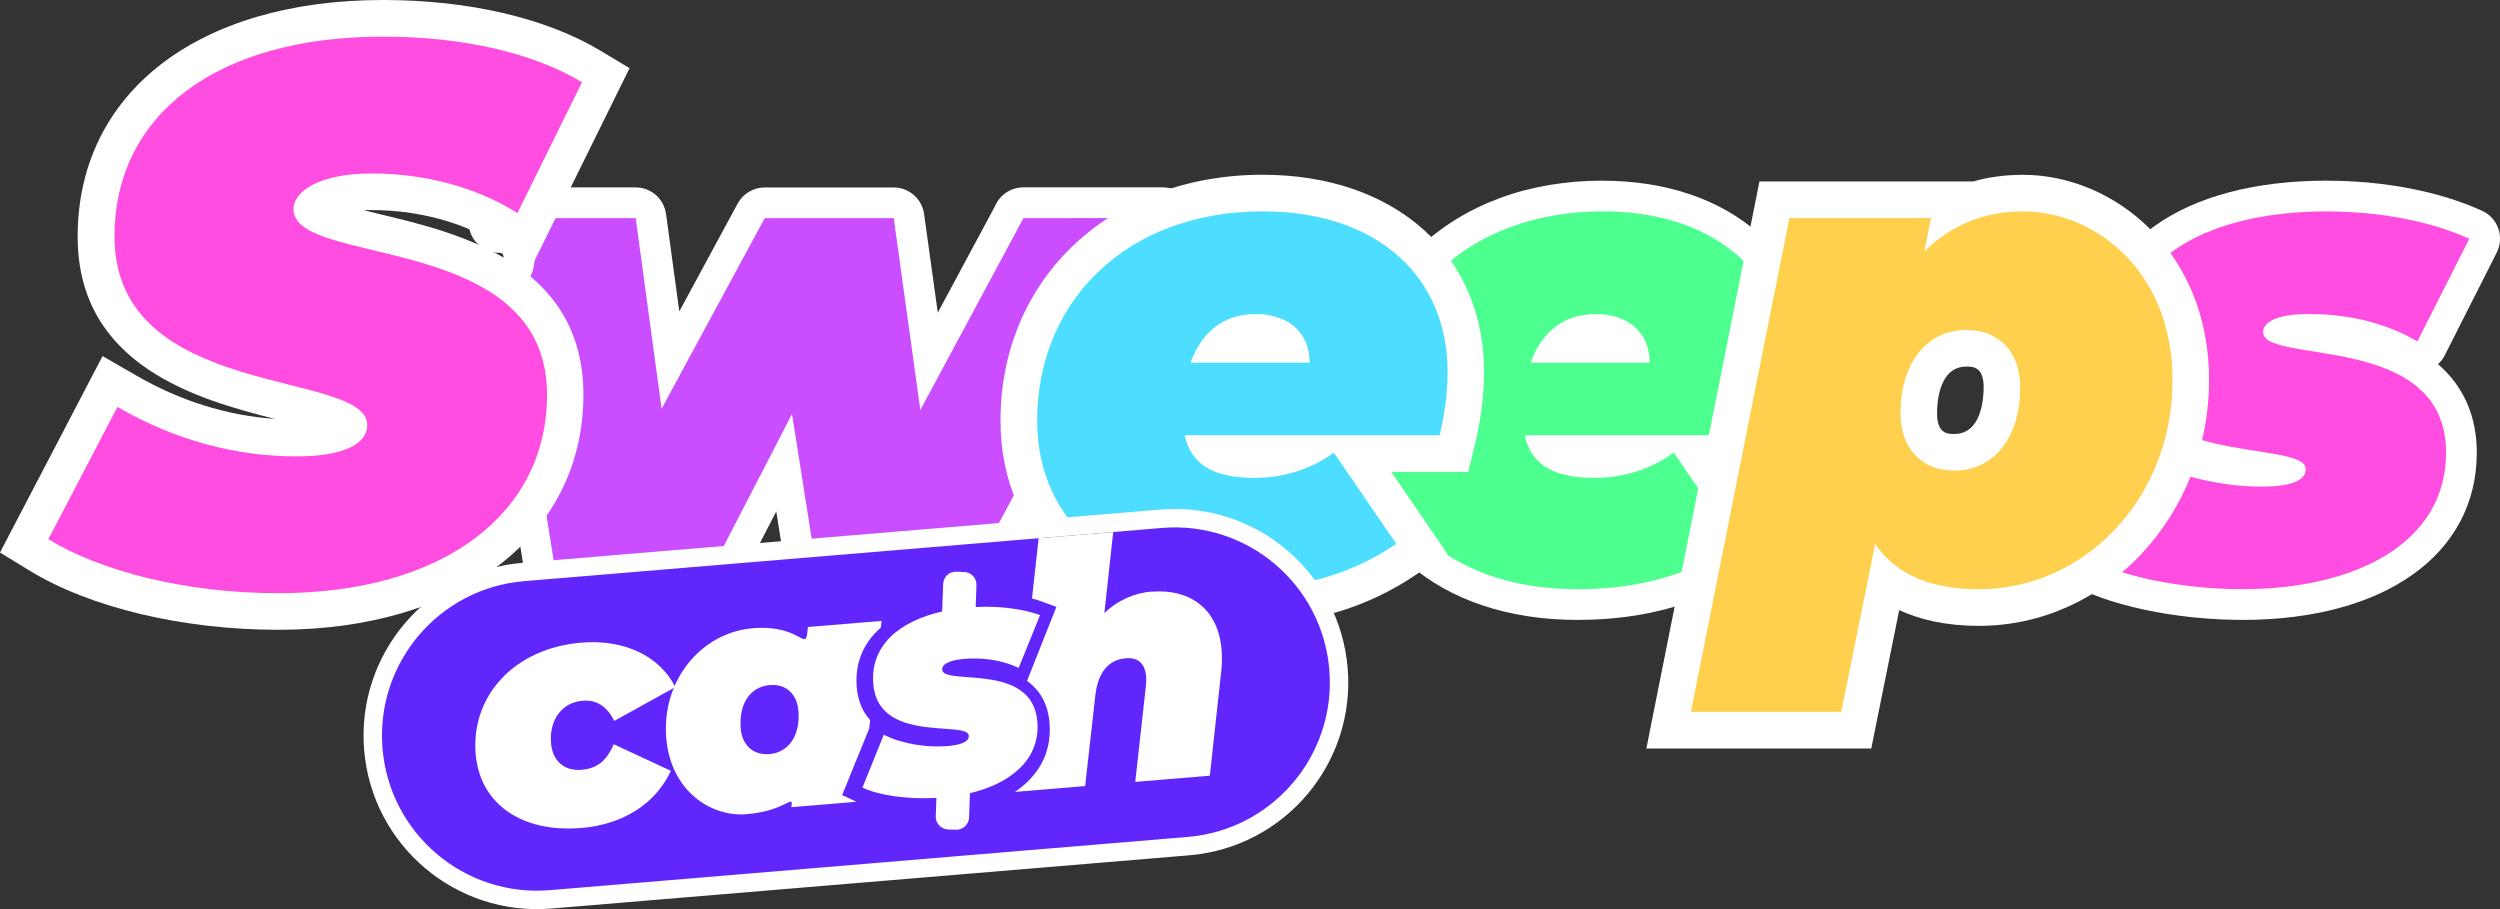
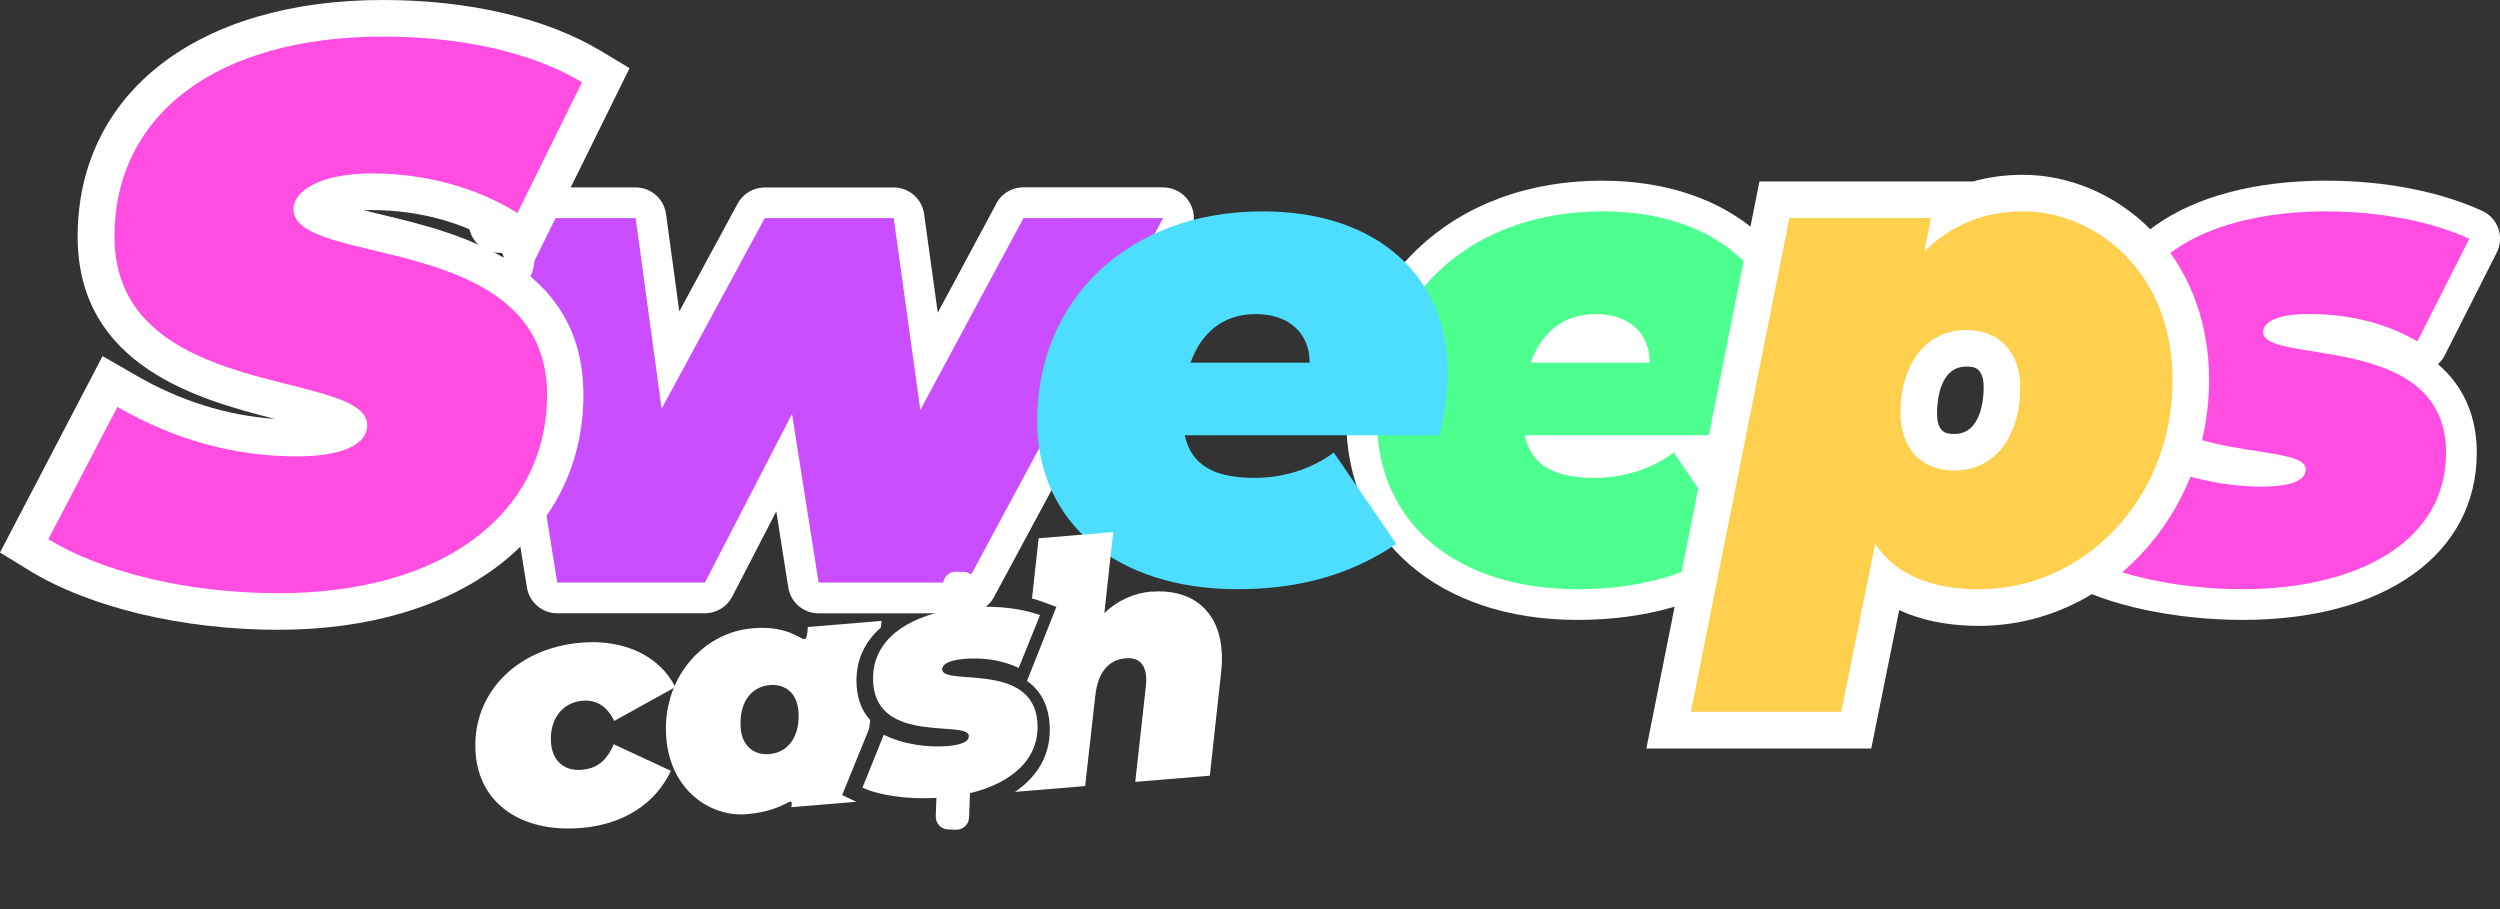
<svg xmlns="http://www.w3.org/2000/svg" width="407" height="148" viewBox="0 0 407 148" fill="none">
  <rect x="0" y="0" width="407" height="148" fill="#333333" stroke="none" />
  <g clip-path="url(#clip0_1016_287)">
    <path d="M133.27 97.33C132.04 97.33 130.99 96.43 130.8 95.22L127.66 75.31L116.98 95.98C116.55 96.81 115.69 97.33 114.76 97.33H90.72C89.49 97.33 88.45 96.44 88.25 95.23L80.69 48.19C80.49 46.96 81.22 45.78 82.41 45.41C84.07 44.89 84.69 43.02 84.46 41.45C84.33 40.61 83.77 38.67 81.29 38.66C80.07 38.66 79.03 37.77 78.83 36.56L78.72 35.9C78.6 35.18 78.81 34.44 79.28 33.88C79.76 33.32 80.45 33 81.18 33H103.49C104.74 33 105.8 33.92 105.97 35.16L109.16 58.6L122.31 34.3C122.75 33.49 123.59 32.99 124.51 32.99H145.51C146.76 32.99 147.81 33.91 147.99 35.15L151.27 58.8L164.34 34.48C164.74 33.57 165.63 32.97 166.62 32.97H189.36C190.24 32.97 191.06 33.43 191.51 34.19C191.96 34.95 191.98 35.88 191.56 36.66L159.61 96C159.17 96.81 158.33 97.31 157.41 97.31H133.26L133.27 97.33Z" fill="#CA4DFF" />
    <path d="M189.36 35.5L157.41 94.84H133.27L128.94 67.4L114.76 94.84H90.72L83.16 47.8C88.85 46.01 88.23 36.19 81.29 36.17L81.18 35.51H103.49L107.71 66.54L124.5 35.51H145.5L149.83 66.75L166.62 35.51H166.61L189.35 35.5M189.35 30.5H166.6C164.61 30.5 162.81 31.68 162.02 33.5L152.67 50.9L150.44 34.83C150.1 32.36 147.98 30.52 145.49 30.52H124.49C122.65 30.52 120.97 31.53 120.09 33.14L110.59 50.7L108.43 34.84C108.09 32.36 105.98 30.51 103.48 30.51H81.17C79.7 30.51 78.31 31.15 77.36 32.27C76.41 33.39 76 34.87 76.24 36.31L76.35 36.97C76.74 39.38 78.82 41.16 81.27 41.16C81.68 41.16 81.88 41.16 81.98 41.83C82.06 42.36 81.9 42.95 81.66 43.03C79.29 43.77 77.83 46.14 78.22 48.59L85.78 95.63C86.17 98.05 88.26 99.84 90.72 99.84H114.76C116.63 99.84 118.34 98.8 119.2 97.14L126.38 83.25L128.33 95.63C128.71 98.06 130.81 99.85 133.27 99.85H157.41C159.25 99.85 160.94 98.84 161.81 97.22L193.69 38.02C194.12 37.28 194.36 36.43 194.36 35.51C194.36 32.75 192.12 30.51 189.36 30.51L189.35 30.5Z" fill="white" />
    <path d="M256.78 98.42C235.79 98.42 221.69 86.39 221.69 68.48C221.69 46.95 237.81 31.91 260.9 31.91C280.71 31.91 293.51 43.15 293.51 60.55C293.51 64.04 293.05 67.7 292.14 71.45C291.87 72.57 290.86 73.36 289.71 73.36H275.31L284.73 87.13C285.11 87.68 285.25 88.35 285.12 89.01C285 89.66 284.62 90.24 284.07 90.61C276.35 95.87 267.42 98.42 256.78 98.42ZM252.24 73.36C253.48 74.51 255.65 75.3 259.6 75.3C262.64 75.3 265.61 74.62 268.2 73.36H252.23H252.24ZM265.58 56.54C264.38 53.96 261.31 53.62 259.81 53.62C257.09 53.62 254.93 54.6 253.36 56.54H265.58Z" fill="#4DFF8E" />
    <path d="M260.89 34.41C279.85 34.41 291 45.26 291 60.55C291 64.23 290.46 67.71 289.7 70.86H248.22C249.3 75.85 253.21 77.8 259.6 77.8C264.04 77.8 268.69 76.5 272.49 73.68L282.66 88.54C274.53 94.07 265.76 95.92 256.78 95.92C237.29 95.92 224.19 85.29 224.19 68.48C224.19 48.96 238.81 34.41 260.9 34.41M249.19 59.04H268.57C268.57 54.05 265 51.13 259.8 51.13C254.17 51.13 250.82 54.49 249.19 59.04ZM260.9 29.41C248.88 29.41 238.48 33.24 230.82 40.49C223.32 47.59 219.18 57.53 219.18 68.48C219.18 87.88 234.29 100.92 256.77 100.92C267.93 100.92 277.31 98.22 285.47 92.68C286.57 91.93 287.32 90.78 287.57 89.47C287.82 88.16 287.53 86.81 286.78 85.72L280.04 75.87H289.69C292 75.87 294.02 74.29 294.56 72.05C295.51 68.11 296 64.25 296 60.56C296 41.93 281.89 29.42 260.89 29.42L260.9 29.41Z" fill="white" />
    <path d="M365.07 98.43C354.67 98.43 343.72 96.11 337.82 92.66C336.68 91.99 336.25 90.55 336.85 89.37L345.3 72.67C345.62 72.05 346.18 71.58 346.85 71.39C347.07 71.33 347.3 71.29 347.53 71.29C347.99 71.29 348.44 71.41 348.83 71.66C353.86 74.73 361.42 76.72 368.1 76.72C369.28 76.72 370.19 76.66 370.88 76.57C369.7 76.33 368.28 76.11 367.1 75.93C358.07 74.53 342.96 72.18 342.96 56.87C342.96 41.56 356.7 31.91 378.81 31.91C387.82 31.91 396.42 33.57 403.02 36.58C403.64 36.86 404.12 37.39 404.34 38.03C404.57 38.67 404.52 39.38 404.21 39.99L395.76 56.69C395.45 57.3 394.9 57.76 394.24 57.96C394.01 58.03 393.77 58.06 393.53 58.06C393.09 58.06 392.66 57.95 392.28 57.72C387.57 54.99 382.05 53.61 375.89 53.61C374.3 53.61 373.18 53.74 372.4 53.91C373.72 54.22 375.49 54.5 376.93 54.73C385.82 56.14 400.7 58.51 400.7 73.68C400.7 88.85 386.71 98.42 365.06 98.42L365.07 98.43Z" fill="#FF4DE1" />
    <path d="M378.83 34.42C387.49 34.42 395.84 36.05 402 38.87L393.55 55.57C387.37 51.99 380.88 51.12 375.9 51.12C370.27 51.12 368.43 52.63 368.43 54.05C368.43 59.47 398.22 53.84 398.22 73.68C398.22 88.54 383.27 95.92 365.08 95.92C354.46 95.92 344.29 93.54 339.09 90.5L347.54 73.8C353.4 77.38 361.51 79.22 368.11 79.22C373.52 79.22 375.37 78.03 375.37 76.39C375.37 71.29 345.48 76.71 345.48 56.87C345.48 41.58 360.32 34.41 378.83 34.41M378.83 29.41C355.17 29.41 340.48 39.93 340.48 56.87C340.48 61.87 342.02 66.14 344.99 69.5C344.18 69.98 343.51 70.69 343.08 71.54L334.63 88.24C333.44 90.6 334.29 93.48 336.57 94.81C342.92 98.52 354.11 100.92 365.08 100.92C388.25 100.92 403.22 90.23 403.22 73.68C403.22 67.74 401.05 62.84 396.9 59.28C397.36 58.87 397.74 58.38 398.02 57.82L406.47 41.12C407.08 39.91 407.18 38.49 406.73 37.21C406.28 35.93 405.33 34.88 404.09 34.32C397.17 31.16 388.2 29.42 378.85 29.42L378.83 29.41Z" fill="white" />
    <path d="M45.3 102.53C29.78 102.53 14.62 98.92 4.75 92.86L0 89.95L16.7 57.97L22.07 61.07C29.32 65.27 36.93 67.65 44.76 68.2C32.35 65.06 12.64 59.61 12.64 38.51C12.66 15.13 32.17 0 62.35 0C76.32 0 88.91 2.94 97.79 8.27L102.49 11.1L86.64 43.22L81.07 39.73C75.37 36.17 68.06 34.2 60.5 34.2C60.05 34.2 59.62 34.2 59.21 34.22C60.21 34.47 61.22 34.72 62.14 34.94C74.42 37.88 94.98 42.82 94.98 64.26C94.98 87.15 75.01 102.53 45.29 102.53H45.3Z" fill="white" />
    <path d="M7.87 87.79L19.12 66.25C28.76 71.82 38.65 74.3 48.29 74.3C55.82 74.3 59.79 72.32 59.79 69.22C59.79 60.05 18.64 65.38 18.64 38.51C18.63 18.83 35.06 5.96 62.37 5.96C75.22 5.96 86.72 8.56 94.75 13.39L84.24 34.68C77.31 30.34 68.91 28.24 60.51 28.24C52.11 28.24 47.78 31.09 47.78 34.06C47.78 43.6 89.06 37.53 89.06 64.26C89.06 83.57 72.26 96.57 45.32 96.57C29.87 96.57 16.15 92.86 7.87 87.78H7.88L7.87 87.79Z" fill="#FF4DE1" />
-     <path d="M201.42 101.88C178.37 101.88 162.88 88.46 162.88 68.48C162.88 45.28 180.82 28.45 205.54 28.45C227.1 28.45 241.6 41.35 241.6 60.55C241.6 64.33 241.12 68.15 240.14 72.26L239.04 76.83H226.5L235.6 90.11L230.66 93.47C222.35 99.13 212.8 101.87 201.43 101.87H201.42V101.88Z" fill="white" />
    <path d="M234.34 70.86H192.87C193.95 75.85 197.86 77.8 204.25 77.8C208.69 77.8 213.34 76.5 217.14 73.68L227.32 88.54C219.19 94.07 210.42 95.92 201.44 95.92C181.95 95.92 168.85 85.29 168.85 68.48C168.85 48.96 183.47 34.41 205.56 34.41C224.52 34.41 235.67 45.26 235.67 60.55C235.67 64.23 235.12 67.71 234.37 70.86H234.36H234.34ZM193.83 59.04H213.21C213.21 54.05 209.64 51.13 204.44 51.13C198.81 51.13 195.46 54.49 193.82 59.04H193.83Z" fill="#4DDEFF" />
    <path d="M268.03 121.84L286.44 29.54H321.23C323.79 28.81 326.49 28.46 329.32 28.46C344.22 28.46 359.64 40.95 359.64 61.86C359.64 83.92 342.84 101.89 322.18 101.89C316.75 101.89 312.51 100.86 309.19 99.33L304.64 121.86H268.02L268.03 121.84ZM320.12 59.68C315.69 59.68 315.35 65.5 315.35 67.28C315.35 70.65 317.11 70.65 318.17 70.65C322.6 70.65 322.94 64.83 322.94 63.05C322.94 59.68 321.17 59.68 320.12 59.68Z" fill="white" />
    <path d="M353.69 61.86C353.69 81.38 339.17 95.93 322.18 95.93C314.92 95.93 308.86 93.87 305.28 88.55L299.76 115.88H275.28L291.31 35.5H314.37L313.29 40.92C317.62 36.69 322.93 34.41 329.32 34.41C341.12 34.41 353.69 44.17 353.69 61.85V61.86ZM328.89 63.05C328.89 57.52 325.64 53.72 320.12 53.72C313.73 53.72 309.4 59.04 309.4 67.28C309.4 72.81 312.65 76.61 318.17 76.61C324.56 76.61 328.89 71.29 328.89 63.05Z" fill="#FFD04D" />
-     <path d="M189.033 84.454L85.204 93.118C70.487 94.346 59.552 107.272 60.78 121.989C62.008 136.706 74.934 147.641 89.651 146.413L193.48 137.749C208.197 136.521 219.132 123.595 217.904 108.878C216.676 94.161 203.75 83.226 189.033 84.454Z" fill="#6126FC" stroke="white" stroke-width="3" />
    <path d="M94.59 134.8C101.54 134.22 106.74 130.81 109.22 125.49L99.91 121.16C98.73 123.97 97.09 125.12 94.73 125.32C91.71 125.57 89.94 123.75 89.71 121C89.39 117.14 91.54 114.35 94.83 114.08C96.88 113.91 98.74 114.76 99.99 117.37L109.94 111.86C107.4 106.8 101.64 104.04 94.64 104.62C83.76 105.53 76.65 113.26 77.44 122.76C78.11 130.85 84.91 135.6 94.61 134.79L94.59 134.8Z" fill="white" />
    <path d="M131.52 102.07C131.18 106.74 130.85 101.59 122.55 102.28C114.25 102.97 107.68 110.66 108.47 120.17C109.19 128.78 115.75 133.03 121.54 132.55C128.21 131.99 129.19 129.04 128.83 131.41L139.43 130.53C139.26 130.46 139.1 130.39 138.94 130.31L137.1 129.44L141.51 118.6L141.67 117.23C140.45 115.9 139.67 114.14 139.48 111.9C139.13 107.69 140.75 104.49 143.4 102.17L143.52 101.08L131.51 102.08L131.52 102.07ZM120.59 118.58C120.26 114.56 122.16 111.8 125.3 111.53C128.01 111.3 129.76 113.02 129.98 115.71C130.32 119.73 128.41 122.5 125.27 122.76C122.56 122.99 120.81 121.27 120.58 118.57L120.59 118.58Z" fill="white" />
    <path fill-rule="evenodd" clip-rule="evenodd" d="M187.5 96.3C184.81 96.52 182.04 97.64 179.79 99.82L181.23 86.62L169.09 87.63L168.01 97.43C168.63 97.6 169.24 97.79 169.83 98.01L171.98 98.8L167.2 110.85C169.25 112.32 170.6 114.52 170.86 117.67C171.29 122.77 168.85 126.47 165.24 128.92L176.66 127.97L178.31 113.32C178.74 109.36 180.52 107.4 183.26 107.17C185.3 107 186.41 108.01 186.59 110.15C186.64 110.7 186.58 111.31 186.52 111.97L184.82 127.29L196.96 126.28L198.8 109.46C198.96 108.12 198.97 106.91 198.87 105.76C198.3 98.91 193.5 95.83 187.48 96.33L187.5 96.3Z" fill="white" />
    <path fill-rule="evenodd" clip-rule="evenodd" d="M157.91 129.13C164.64 127.52 169.39 123.55 168.88 117.47C168.06 107.68 153.6 111.7 153.38 109.02C153.32 108.32 154.17 107.5 156.95 107.27C159.41 107.07 162.65 107.23 165.84 108.74L169.32 100.14C166.44 99.1 162.72 98.63 158.84 98.82L158.97 95.26C159.01 94.13 158.12 93.17 157 93.12L155.68 93.07C154.55 93.03 153.59 93.92 153.55 95.05L153.38 99.45C153.38 99.45 153.38 99.51 153.38 99.55C146.46 101.12 141.65 105.05 142.17 111.36C142.99 121.15 157.51 117.24 157.72 119.76C157.79 120.57 156.93 121.23 154.26 121.46C151 121.73 146.92 121.16 143.88 119.61L140.41 128.22C142.93 129.43 147.57 130.17 152.45 129.9L152.34 132.89C152.3 134.02 153.19 134.98 154.31 135.03L155.63 135.08C156.76 135.12 157.72 134.23 157.76 133.1L157.91 129.12V129.13Z" fill="white" />
  </g>
  <defs>
    <clipPath id="clip0_1016_287">
      <rect width="407" height="148.01" fill="white" />
    </clipPath>
  </defs>
</svg>